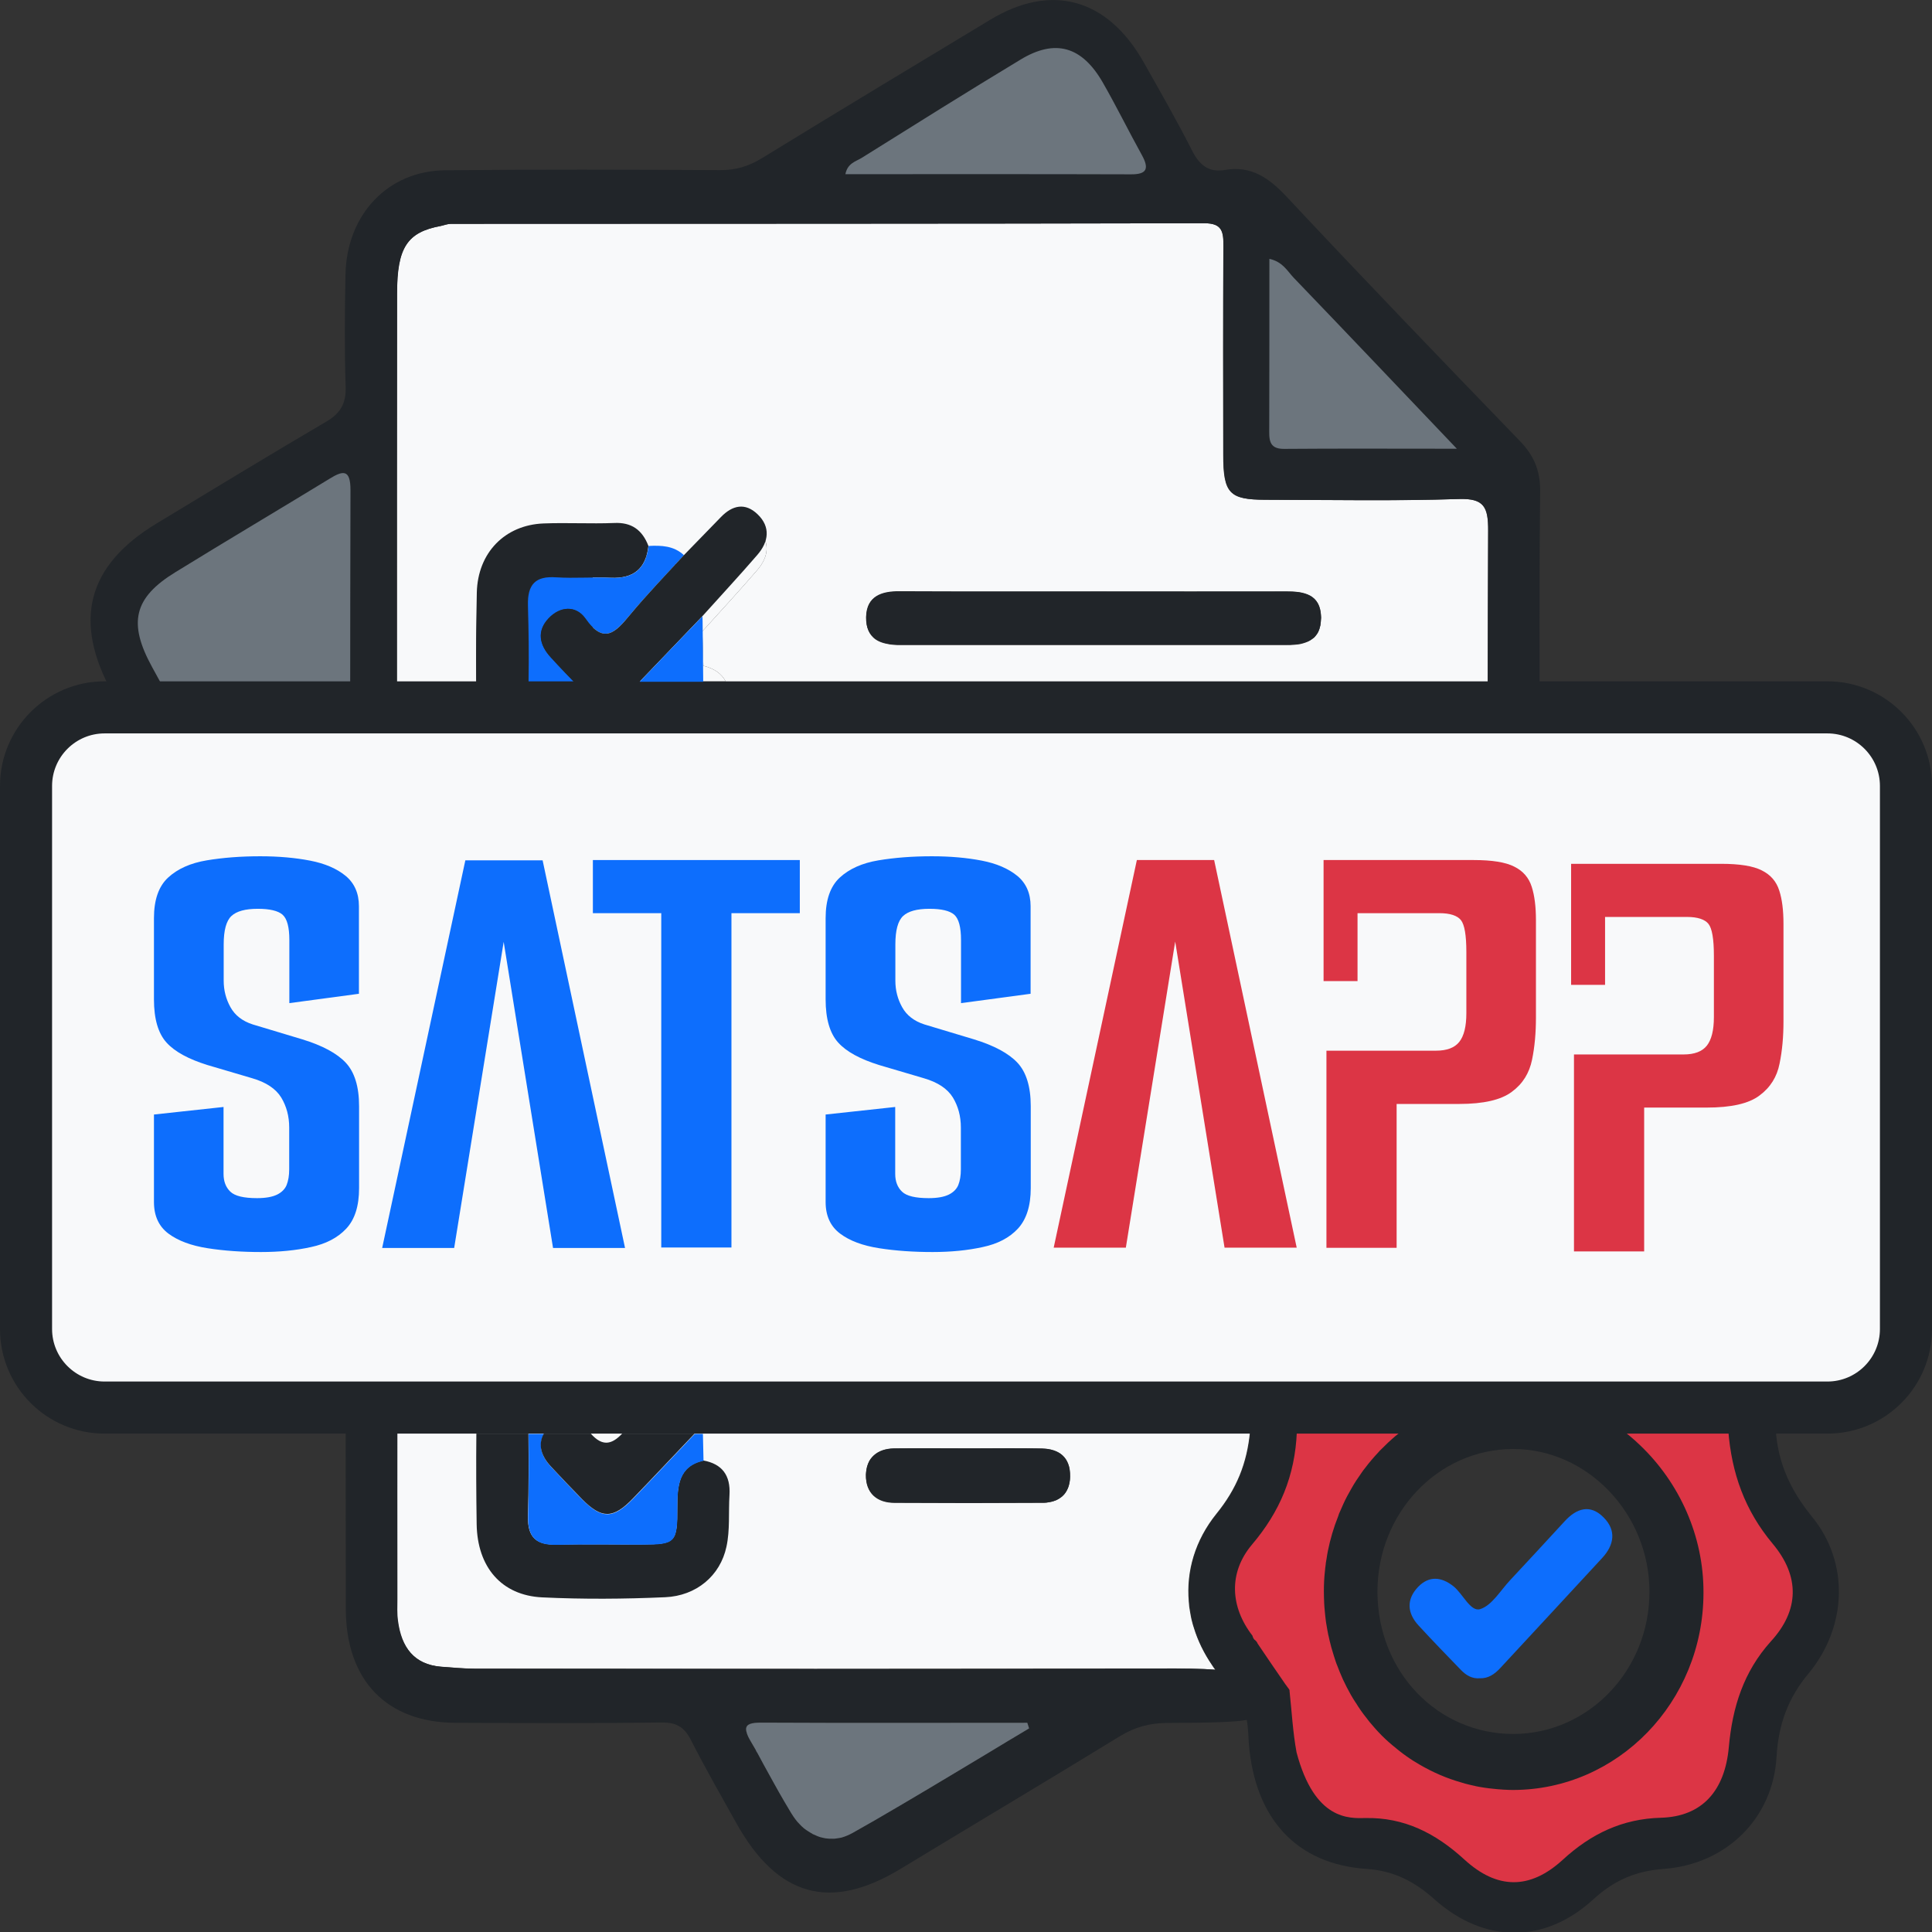
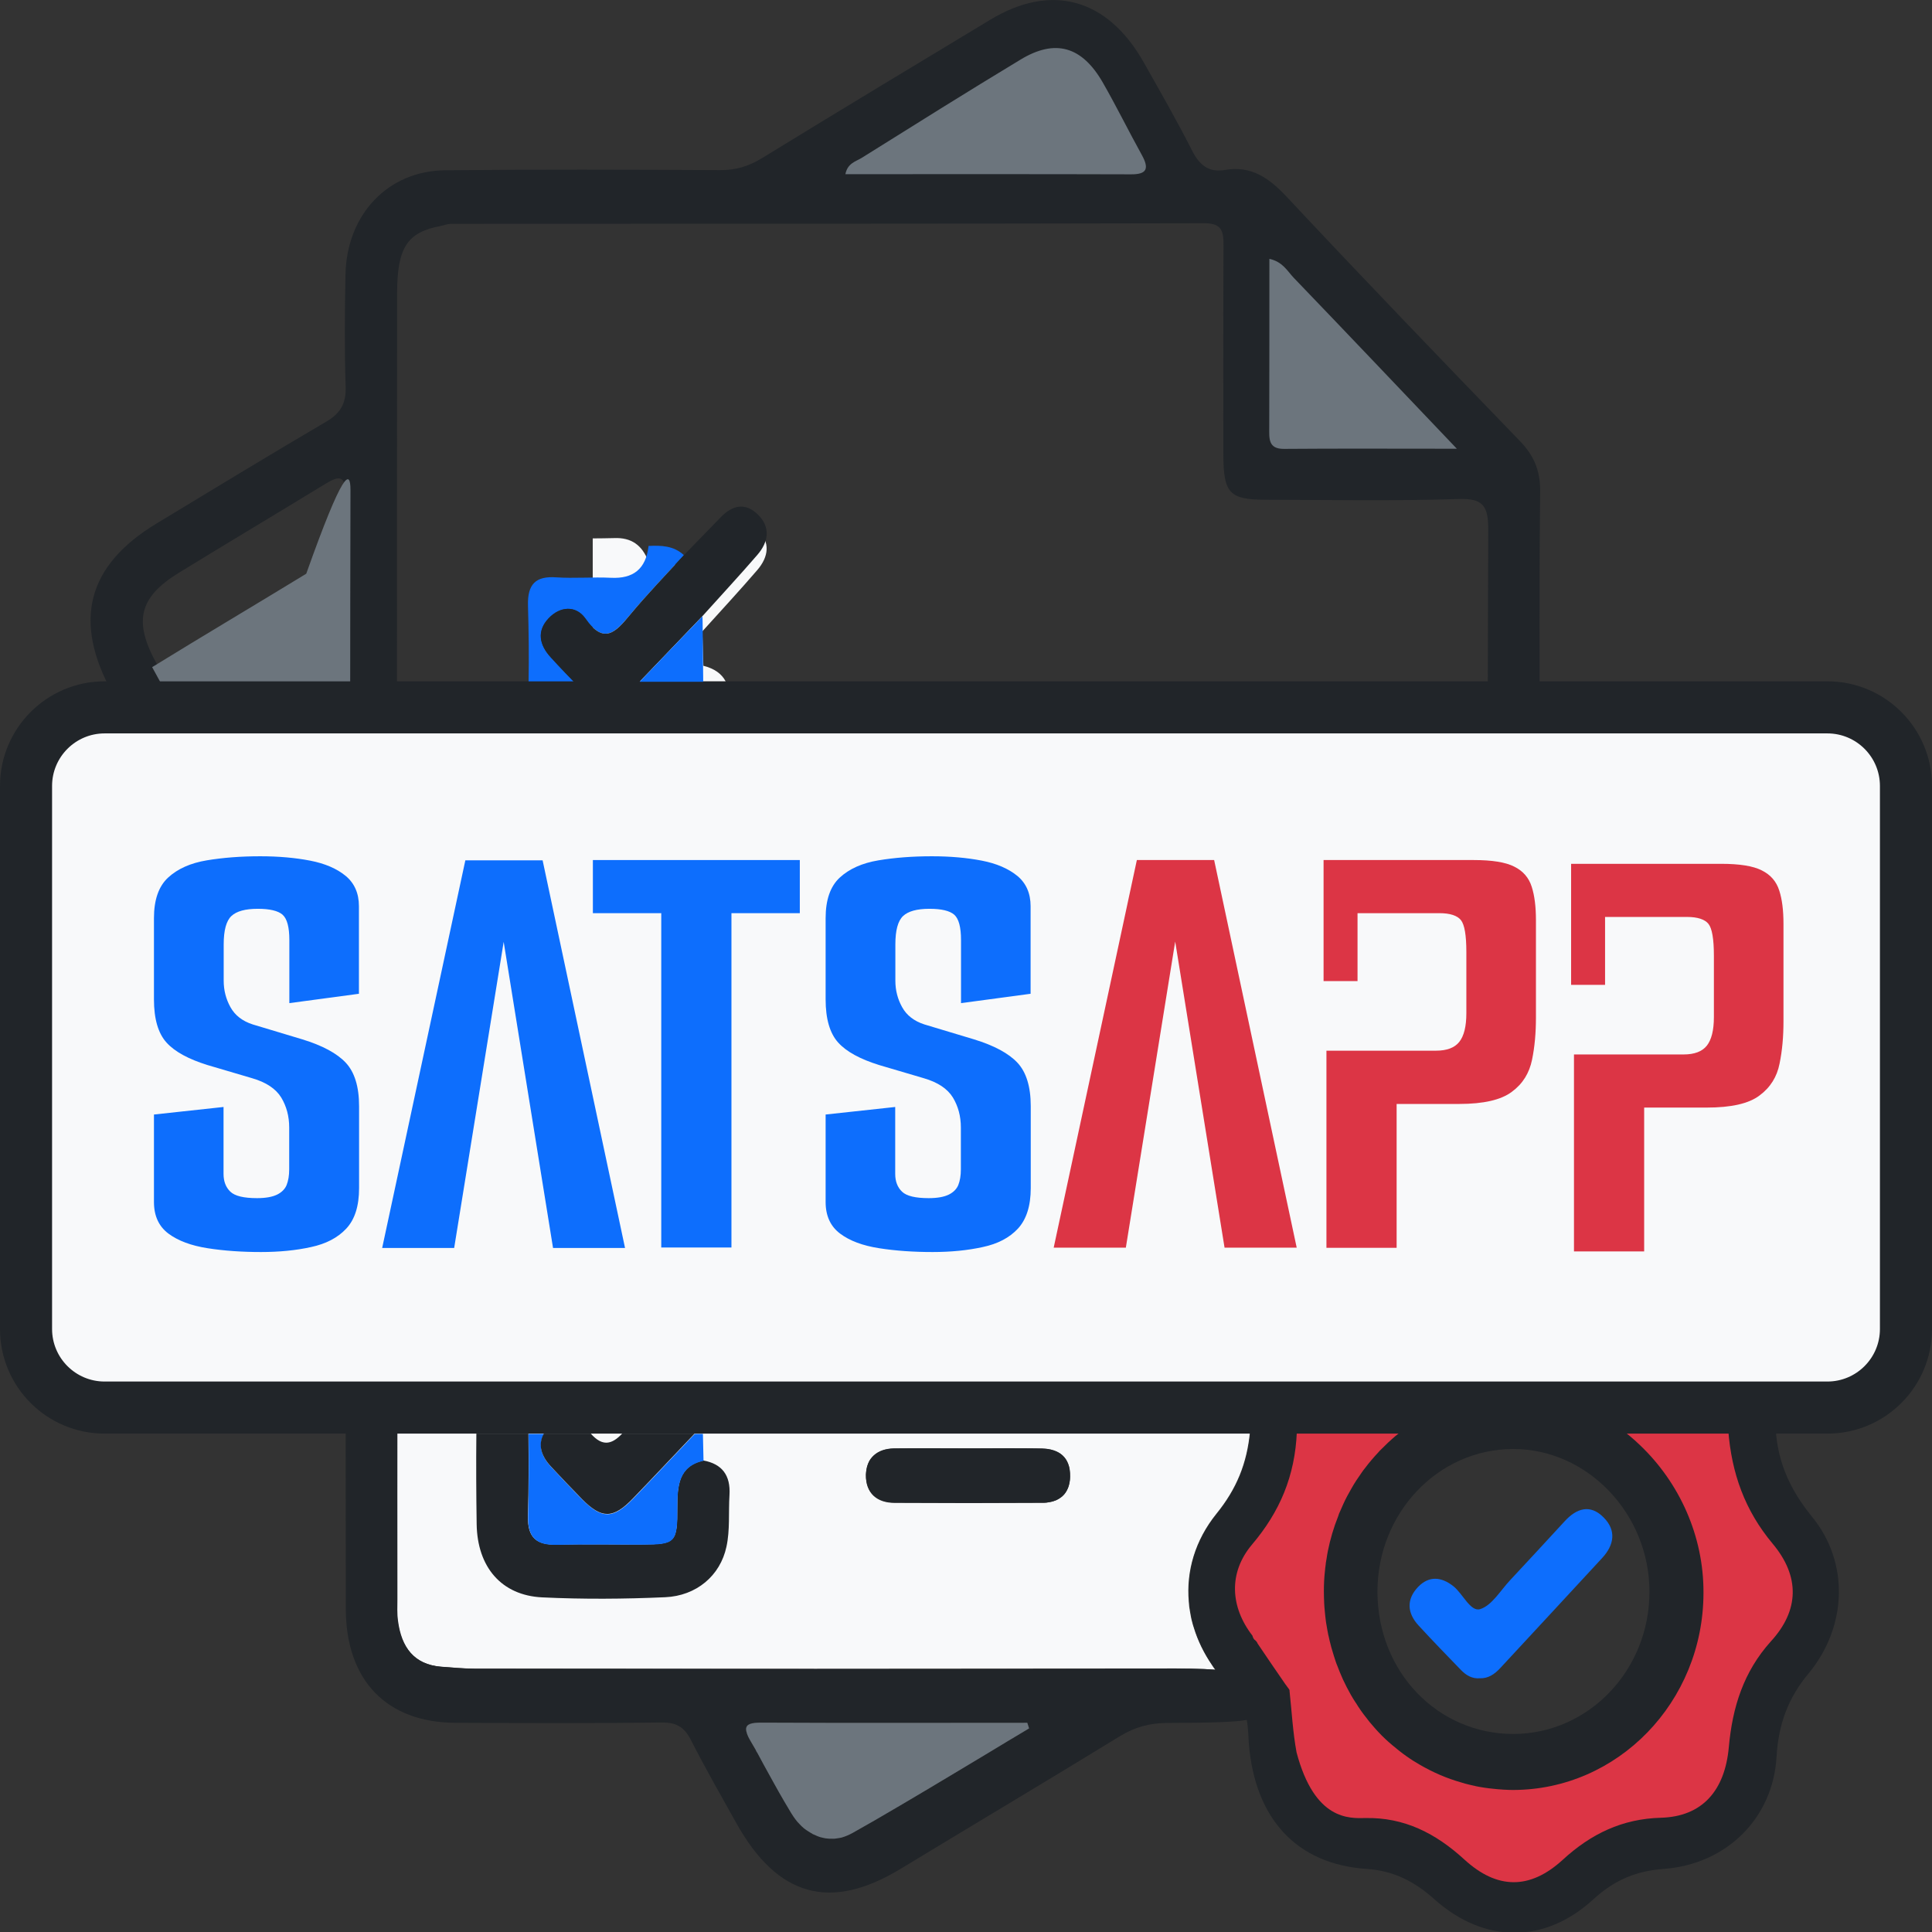
<svg xmlns="http://www.w3.org/2000/svg" version="1.1" id="Layer_1" x="0px" y="0px" viewBox="0 0 128 128" style="enable-background:new 0 0 128 128;" xml:space="preserve">
  <rect x="0" y="0" width="128" height="128" fill="#333333" stroke="none" />
  <style type="text/css">
	.st0{fill:#F8F9FA;}
	.st1{fill:#212529;}
	.st2{fill:#0D6EFD;}
	.st3{fill:#6C757D;}
	.st4{fill:#DC3545;}
</style>
  <path class="st0" d="M81.55,92.16c-0.4,0.27-0.95,0.38-1.55,0.38c-6.81-0.01-13.61-0.01-20.42,0c-0.61,0-1.15-0.11-1.55-0.38H46.56  c0.01,0.6,0.03,1.19,0.05,1.79c0.74,0.13,1.24,0.45,1.5,0.97H31.55c0-0.92,0-1.84,0.01-2.76H26.3c-0.01,4.59,0,9.18,0,13.77  c0,0.48-0.02,0.97,0.04,1.45c0.23,1.75,1.07,2.89,2.86,3.04c0.74,0.05,1.49,0.13,2.24,0.13c15.1,0.01,30.19,0.01,45.27-0.01h0.05  c1.58-0.01,2.8,0.01,3.75,0.08c-0.08-0.1-0.15-0.2-0.21-0.3c-0.54-0.79-0.95-1.63-1.21-2.49c-0.04-0.11-0.07-0.23-0.1-0.34  c-0.07-0.24-0.11-0.48-0.15-0.72c-0.04-0.21-0.07-0.43-0.08-0.65c-0.18-2.03,0.42-4.08,1.83-5.83c1.33-1.64,2.03-3.33,2.23-5.49  c0.1-0.97,0.29-1.85,0.58-2.64H81.55z M70.87,98.14c-0.01,0.1-0.04,0.19-0.06,0.28c-0.01,0.06-0.04,0.12-0.06,0.17  c-0.08,0.19-0.18,0.36-0.32,0.49c-0.03,0.03-0.07,0.07-0.1,0.09c-0.01,0.01-0.02,0.02-0.04,0.03c-0.03,0.02-0.07,0.04-0.1,0.07  c-0.03,0.02-0.05,0.04-0.08,0.05c-0.04,0.03-0.1,0.05-0.15,0.08c-0.07,0.02-0.13,0.05-0.2,0.07c-0.07,0.02-0.14,0.04-0.21,0.05  c-0.07,0.01-0.14,0.02-0.21,0.04h-0.01c-0.08,0.01-0.16,0.01-0.24,0.01c-3.27,0.02-6.55,0.02-9.83,0c-1.15,0-1.91-0.63-1.89-1.85  c0-0.08,0.01-0.15,0.02-0.21c0.01-0.04,0.01-0.09,0.02-0.13c0.01-0.04,0.01-0.07,0.02-0.1c0-0.03,0.01-0.07,0.02-0.1  c0.04-0.14,0.08-0.26,0.14-0.37c0.05-0.1,0.11-0.18,0.19-0.26c0.11-0.12,0.24-0.23,0.38-0.31c0.2-0.12,0.42-0.19,0.66-0.23  c0.12-0.02,0.25-0.04,0.38-0.04c0.37-0.01,0.74-0.01,1.11-0.01c0.83-0.01,1.65-0.01,2.48,0c0.53,0,1.06,0,1.59,0  c1.27,0,2.54-0.01,3.8,0c0.29,0,0.57,0,0.86,0.01c0.13,0.01,0.26,0.02,0.38,0.03c0.04,0.01,0.08,0.02,0.12,0.03  c0.04,0,0.09,0.01,0.13,0.03c0.16,0.04,0.31,0.1,0.44,0.17c0.1,0.05,0.18,0.11,0.27,0.19c0.08,0.08,0.15,0.15,0.22,0.25  c0.05,0.08,0.1,0.17,0.14,0.27c0.05,0.11,0.1,0.25,0.11,0.39c0.03,0.15,0.04,0.33,0.04,0.51C70.89,97.94,70.89,98.04,70.87,98.14z" />
-   <path class="st0" d="M96.66,33.06c-4.27,0.14-8.55,0.05-12.83,0.05c-2.39,0-2.79-0.42-2.79-2.99c-0.01-4.6-0.02-9.19,0.01-13.79  c0.01-0.97-0.07-1.54-1.26-1.54c-16.64,0.04-33.27,0.03-49.92,0.04c-0.23,0-0.45,0.09-0.67,0.14c-2.23,0.41-2.9,1.43-2.9,4.47  c-0.01,8.91-0.01,17.82-0.01,26.73h5.27c-0.02-1.97-0.01-3.94,0.04-5.92c0.06-2.64,1.86-4.48,4.42-4.58  c1.08-0.04,2.17-0.01,3.26-0.01c0.47,0,0.94-0.01,1.41-0.02c1.14-0.05,1.86,0.46,2.27,1.53c0.85-0.04,1.67-0.02,2.35,0.61  c0.82-0.83,1.64-1.67,2.45-2.52c0.76-0.79,1.61-0.99,2.43-0.2c0.88,0.85,0.73,1.84-0.02,2.71c-1.19,1.38-2.42,2.71-3.64,4.06  c0.02,0.76,0.05,1.52,0.07,2.28c0.72,0.18,1.21,0.52,1.48,1.04c0.15,0.29,0.24,0.62,0.25,1.02h50.23c0.01-3.67,0.01-7.33,0.03-11  C98.6,33.59,98.32,33.01,96.66,33.06z M87.5,41.22c-0.01,0.08-0.02,0.14-0.02,0.21c-0.01,0.01-0.01,0.02-0.01,0.03  c-0.04,0.17-0.08,0.31-0.15,0.44c-0.01,0.03-0.04,0.07-0.06,0.1c-0.04,0.06-0.08,0.11-0.12,0.16c-0.02,0.02-0.03,0.04-0.05,0.05  c0,0.01,0,0.01,0,0.01c-0.03,0.03-0.05,0.05-0.08,0.06c-0.02,0.02-0.05,0.04-0.08,0.06c-0.03,0.02-0.06,0.04-0.1,0.07  c-0.02,0.01-0.03,0.02-0.05,0.03c-0.02,0.01-0.04,0.02-0.05,0.03c-0.07,0.03-0.14,0.07-0.21,0.09c-0.01,0.01-0.02,0.01-0.04,0.01  c-0.04,0.02-0.07,0.03-0.11,0.04c-0.01,0.01-0.01,0.01-0.02,0.01c-0.05,0.01-0.1,0.02-0.15,0.04c-0.08,0.02-0.15,0.03-0.24,0.04  c-0.08,0.01-0.15,0.01-0.22,0.02c-0.16,0.02-0.33,0.02-0.49,0.02c-5.69,0-11.39,0-17.08,0h-8.54c-0.11,0-0.23,0-0.33-0.01  c-0.11-0.01-0.21-0.02-0.32-0.03c-0.11-0.02-0.2-0.04-0.3-0.06c-0.1-0.02-0.19-0.05-0.28-0.08c-0.17-0.06-0.32-0.14-0.45-0.24  c-0.03-0.02-0.05-0.05-0.08-0.07c-0.04-0.04-0.07-0.07-0.1-0.11c-0.04-0.04-0.07-0.08-0.1-0.13c-0.04-0.05-0.07-0.11-0.1-0.17  c-0.08-0.17-0.14-0.36-0.16-0.59c-0.01-0.04-0.01-0.08-0.01-0.13c-0.01-0.08-0.01-0.16-0.01-0.24c0.01-0.15,0.02-0.29,0.05-0.42  c0.01-0.04,0.02-0.08,0.03-0.11c0.01-0.05,0.03-0.11,0.05-0.16c0.01-0.04,0.02-0.07,0.04-0.1c0.01-0.03,0.03-0.06,0.04-0.08  c0.02-0.04,0.05-0.08,0.07-0.12c0.03-0.04,0.07-0.08,0.11-0.12c0.04-0.05,0.08-0.1,0.13-0.13c0.09-0.08,0.19-0.14,0.3-0.19  c0.09-0.05,0.19-0.09,0.3-0.12c0.04-0.01,0.08-0.02,0.11-0.03c0.04-0.01,0.08-0.02,0.12-0.03c0.26-0.05,0.55-0.07,0.85-0.07  c1.73,0.01,3.46,0.01,5.19,0.01c2.6,0,5.19-0.01,7.79-0.01c4.21,0,8.42,0.01,12.64,0c0.22,0,0.44,0,0.65,0.02  c0.06,0.01,0.11,0.01,0.17,0.02c0.08,0.01,0.16,0.02,0.24,0.05c0.06,0.01,0.13,0.03,0.19,0.05c0.12,0.04,0.24,0.08,0.35,0.14  c0.06,0.03,0.11,0.06,0.15,0.1c0.11,0.08,0.21,0.18,0.29,0.3c0.03,0.04,0.05,0.07,0.07,0.11c0.01,0.01,0.02,0.02,0.02,0.04  c0.02,0.04,0.04,0.08,0.06,0.13c0.01,0.02,0.01,0.04,0.02,0.07c0.02,0.05,0.04,0.12,0.05,0.18c0.02,0.07,0.03,0.16,0.04,0.25  c0.01,0.08,0.02,0.18,0.02,0.27C87.52,41.02,87.51,41.12,87.5,41.22z" />
  <path class="st1" d="M100.68,29.2c-5.18-5.36-10.35-10.73-15.45-16.18c-1.17-1.25-2.36-2.06-4.07-1.76c-1.06,0.18-1.69-0.3-2.19-1.3  c-1-1.97-2.1-3.89-3.19-5.82c-2.4-4.25-6.11-5.28-10.16-2.84c-5.05,3.05-10.11,6.09-15.14,9.18c-0.88,0.54-1.75,0.8-2.78,0.79  c-6.07-0.03-12.14-0.05-18.21,0.01c-3.8,0.04-6.52,2.94-6.6,6.9c-0.05,2.48-0.07,4.97,0.01,7.44c0.04,1.11-0.35,1.76-1.26,2.3  c-3.78,2.22-7.53,4.5-11.28,6.77c-4.6,2.79-5.55,6.46-2.9,11.25c0.04,0.08,0.09,0.15,0.13,0.24h3.99c-0.4-0.74-0.81-1.48-1.21-2.22  c-1.54-2.8-1.16-4.38,1.46-6c3.24-1.99,6.5-3.93,9.74-5.91c0.86-0.52,1.33-0.61,1.33,0.71c-0.01,4.47-0.02,8.94-0.02,13.41h3.42  c0-8.91,0-17.82,0.01-26.73c0-3.04,0.67-4.06,2.9-4.47c0.23-0.05,0.45-0.14,0.67-0.14c16.64-0.01,33.28,0,49.92-0.04  c1.19,0,1.27,0.57,1.26,1.54c-0.02,4.6-0.01,9.19-0.01,13.79c0.01,2.56,0.4,2.98,2.79,2.99c4.27,0.01,8.56,0.09,12.83-0.05  c1.65-0.05,1.94,0.52,1.93,2.11c-0.02,3.67-0.02,7.34-0.03,11H102c0.01-4.55-0.02-9.08,0.04-13.62  C102.05,31.16,101.62,30.17,100.68,29.2z M75.35,10.92c-0.01,0.03-0.02,0.05-0.04,0.08c0,0.01,0,0.01,0,0.01  c-0.01,0.03-0.04,0.05-0.07,0.08c-0.02,0.02-0.05,0.05-0.1,0.07c-0.04,0.02-0.07,0.04-0.12,0.05c-0.05,0.01-0.1,0.02-0.16,0.03  c-0.11,0.02-0.26,0.03-0.41,0.03c-1.48-0.01-2.96-0.01-4.44-0.01c-4.44-0.01-8.89-0.01-13.36-0.01c0.02-0.08,0.04-0.16,0.08-0.23  c0.01-0.03,0.02-0.05,0.04-0.08c0.03-0.07,0.07-0.12,0.11-0.17c0.02-0.02,0.05-0.05,0.07-0.07c0.08-0.09,0.18-0.15,0.28-0.2  c0.08-0.05,0.15-0.08,0.23-0.12c0.07-0.04,0.15-0.08,0.22-0.12c3.29-2,6.57-4.01,9.88-5.96c2.18-1.28,3.84-0.81,5.13,1.4  C73.1,6.43,73.5,7.16,73.9,7.9c0.4,0.74,0.79,1.47,1.21,2.19c0,0,0,0.01,0,0.01c0.09,0.15,0.15,0.28,0.19,0.39  c0.04,0.12,0.07,0.22,0.07,0.31C75.36,10.85,75.36,10.89,75.35,10.92z M96.09,29.5c-3.89,0-7.32-0.02-10.74,0.01  c-0.23,0-0.4-0.03-0.53-0.09c-0.04-0.02-0.07-0.04-0.1-0.07c-0.03-0.02-0.06-0.05-0.08-0.08c-0.03-0.02-0.05-0.05-0.07-0.09  c-0.02-0.02-0.04-0.04-0.04-0.08c-0.01-0.02-0.02-0.05-0.04-0.08s-0.02-0.05-0.02-0.08c-0.02-0.09-0.04-0.18-0.04-0.29  c-0.02-0.15-0.01-0.31-0.01-0.48c0.01-3.43,0.01-6.86,0.01-10.44c0.05,0.01,0.1,0.03,0.14,0.04c0.19,0.06,0.35,0.14,0.49,0.23  c0.07,0.05,0.13,0.1,0.19,0.15c0.03,0.02,0.05,0.05,0.08,0.08l0.11,0.11c0.01,0,0.01,0.01,0.01,0.02c0.04,0.04,0.08,0.08,0.11,0.13  c0.07,0.07,0.12,0.14,0.18,0.21c0.06,0.07,0.12,0.14,0.18,0.2c1.24,1.28,2.46,2.57,3.71,3.87c0.83,0.87,1.67,1.75,2.52,2.64  c0.32,0.33,0.64,0.67,0.96,1.01c0.33,0.34,0.65,0.68,0.98,1.02c0.33,0.35,0.66,0.69,0.99,1.04c0.17,0.17,0.33,0.35,0.5,0.52  C95.76,29.14,95.93,29.32,96.09,29.5L96.09,29.5z" />
  <path class="st1" d="M120.06,100.5c-1.55-1.9-2.42-3.89-2.43-6.38c-0.01-0.69-0.18-1.35-0.45-1.97h-4.03  c0.62,0.69,0.98,1.64,1.08,2.85c0.21,2.82,1.08,5.22,2.88,7.38c1.79,2.14,1.72,4.34-0.11,6.35c-1.78,1.97-2.51,4.26-2.74,6.86  c-0.26,2.86-1.74,4.52-4.4,4.6c-2.52,0.07-4.55,1.04-6.4,2.75c-2.11,1.94-4.24,1.93-6.37-0.02c-1.86-1.7-3.9-2.75-6.42-2.7  c-1.06,0.02-2.04-0.36-2.84-1.14c-0.09-0.04-0.17-0.09-0.23-0.15c-0.03-0.04-0.06-0.07-0.08-0.11l-1.34-2.86  c-0.24-1.33-0.32-2.69-0.46-4.04h0.01c-0.04-0.07-0.08-0.12-0.13-0.18c-0.01-0.02-0.02-0.02-0.02-0.04  c-0.04-0.05-0.08-0.1-0.11-0.15c-0.6-0.89-1.21-1.77-1.81-2.66c-0.07-0.08-0.14-0.17-0.21-0.26c-0.07-0.07-0.11-0.15-0.12-0.24  c-1.45-1.88-1.57-4.1-0.02-5.92c1.8-2.13,2.79-4.45,2.91-7.34c0.04-1.25,0.46-2.25,1.16-2.96h-3.95c-0.29,0.79-0.49,1.67-0.58,2.64  c-0.2,2.16-0.9,3.85-2.23,5.49c-1.42,1.75-2.01,3.8-1.83,5.83c0.02,0.22,0.04,0.44,0.08,0.65c0.04,0.24,0.09,0.48,0.15,0.72  c0.02,0.11,0.06,0.23,0.1,0.34c0.26,0.86,0.67,1.7,1.21,2.49c0.07,0.1,0.14,0.2,0.21,0.3h0c-0.95-0.08-2.17-0.09-3.75-0.08h-0.05  c-15.08,0.1-30.18,0.01-45.27,0.01c-0.75,0-1.49-0.08-2.24-0.13c-1.79-0.15-2.63-1.29-2.86-3.04c-0.07-0.48-0.04-0.97-0.04-1.45  c0-4.6-0.01-9.19,0-13.77h-3.43c0,4.81,0.01,9.62,0.01,14.42c0.01,4.74,2.7,7.52,7.24,7.55c4.57,0.02,9.14,0.04,13.7-0.02  c0.94-0.01,1.48,0.29,1.92,1.15c0.95,1.87,1.99,3.68,3.01,5.51c2.73,4.89,6.23,5.86,10.88,3.04c4.85-2.94,9.72-5.84,14.55-8.8  c0.99-0.6,1.95-0.86,3.1-0.87c3.01-0.01,4.52-0.06,5.29-0.2c0.1,0.51,0.1,1.04,0.14,1.57c0.4,4.96,3.15,7.99,7.8,8.3  c1.8,0.12,3.17,0.83,4.49,2.01c3.31,2.95,7.31,2.97,10.55-0.01c1.38-1.26,2.82-1.87,4.66-2c4.18-0.32,7.22-3.38,7.46-7.41  c0.12-2.15,0.76-3.92,2.14-5.56C122.39,107.75,122.52,103.51,120.06,100.5z M68.18,114.51c-0.98,0.58-1.95,1.16-2.91,1.74  c-2.43,1.46-4.86,2.92-7.31,4.34c-0.49,0.29-0.98,0.57-1.48,0.85c-0.22,0.13-0.45,0.22-0.68,0.28c-0.06,0.02-0.12,0.03-0.18,0.04  c-0.11,0.02-0.23,0.04-0.33,0.05c-0.06,0-0.12,0-0.18,0c-0.09,0-0.18,0-0.27-0.01c-0.1-0.01-0.2-0.02-0.31-0.05  c-0.12-0.02-0.25-0.06-0.37-0.11c-0.09-0.04-0.18-0.08-0.27-0.12c-0.03-0.01-0.06-0.02-0.09-0.05c-0.08-0.04-0.17-0.1-0.25-0.15  c-0.09-0.05-0.18-0.12-0.26-0.18c-0.02-0.01-0.03-0.02-0.05-0.04c-0.09-0.08-0.18-0.16-0.26-0.25c-0.05-0.05-0.1-0.1-0.15-0.16  c-0.1-0.12-0.19-0.24-0.27-0.36c-0.04-0.07-0.09-0.13-0.13-0.2c-0.16-0.26-0.32-0.53-0.47-0.79c-0.47-0.8-0.91-1.62-1.36-2.43  c-0.14-0.26-0.28-0.52-0.42-0.78c-0.05-0.07-0.09-0.14-0.12-0.22c-0.12-0.2-0.24-0.4-0.35-0.6c-0.1-0.17-0.17-0.31-0.21-0.43  c-0.01-0.01-0.01-0.03-0.01-0.04c-0.04-0.11-0.06-0.2-0.06-0.28c0-0.36,0.38-0.44,1.01-0.44c5.88,0.03,11.75,0.01,17.62,0.01  C68.1,114.25,68.14,114.38,68.18,114.51L68.18,114.51z" />
  <path class="st0" d="M50.17,37.77c-1.19,1.38-2.42,2.71-3.64,4.06c0.02,0.76,0.05,1.52,0.07,2.28c0.72,0.18,1.21,0.52,1.48,1.04  h-8.81v-9.48c0.47,0,0.94-0.01,1.41-0.02c1.14-0.05,1.86,0.46,2.27,1.53c0.85-0.04,1.67-0.02,2.35,0.61  c0.82-0.83,1.64-1.67,2.45-2.52c0.76-0.79,1.61-0.99,2.43-0.2C51.07,35.92,50.92,36.9,50.17,37.77z" />
-   <path class="st1" d="M42.96,36.17c-0.17,1.54-1.02,2.17-2.49,2.11c-1.21-0.06-2.43,0.05-3.64-0.03c-1.33-0.09-1.91,0.43-1.86,1.87  c0.05,1.68,0.06,3.37,0.04,5.05h-3.46c-0.02-1.97,0-3.94,0.04-5.91c0.06-2.64,1.86-4.48,4.42-4.58c1.55-0.06,3.12,0.03,4.67-0.03  C41.83,34.59,42.55,35.1,42.96,36.17z" />
-   <path class="st1" d="M72.56,39.18c4.21,0,8.42,0.01,12.64,0c1.19,0,2.3,0.17,2.32,1.74c0.01,1.56-1.08,1.79-2.28,1.79  c-8.54,0-17.08,0-25.62,0c-1.23,0-2.28-0.35-2.24-1.85c0.04-1.38,1.04-1.7,2.21-1.69C63.91,39.19,68.24,39.18,72.56,39.18z" />
  <path class="st0" d="M81.55,92.16c-0.4,0.27-0.95,0.37-1.56,0.37c-6.81,0-13.61,0-20.42,0c-0.6,0-1.15-0.1-1.54-0.37H81.55z" />
  <path class="st2" d="M45.31,36.78c-1.19,1.31-2.43,2.58-3.56,3.94c-0.96,1.15-1.73,2.03-2.97,0.25c-0.62-0.87-1.67-0.82-2.44,0  c-0.79,0.85-0.59,1.76,0.13,2.56c0.32,0.35,0.65,0.71,0.98,1.05c0.19,0.2,0.38,0.4,0.57,0.59h-3c0.03-1.69,0.01-3.37-0.04-5.05  c-0.04-1.44,0.53-1.96,1.86-1.87c1.21,0.08,2.43-0.03,3.64,0.03c1.46,0.07,2.31-0.56,2.49-2.11C43.81,36.13,44.63,36.15,45.31,36.78  z" />
  <path class="st2" d="M41.22,92.16c-0.68,0.72-1.29,0.88-2.08,0H41.22z" />
  <path class="st1" d="M50.17,36.77c-1.19,1.38-2.43,2.71-3.64,4.06c-1.39,1.44-2.77,2.9-4.16,4.34h-4.35  c-0.19-0.19-0.38-0.39-0.57-0.59c-0.33-0.34-0.66-0.7-0.98-1.05c-0.73-0.8-0.93-1.71-0.13-2.56c0.77-0.82,1.82-0.87,2.44,0  c1.24,1.78,2.02,0.9,2.97-0.25c1.13-1.36,2.36-2.63,3.56-3.94c0.82-0.84,1.64-1.68,2.45-2.52c0.76-0.79,1.61-0.98,2.43-0.19  C51.07,34.91,50.93,35.9,50.17,36.77z" />
  <path class="st1" d="M48.33,99.05c-0.07,1.14,0.04,2.32-0.2,3.42c-0.41,1.93-2,3.26-4.06,3.35c-2.71,0.12-5.43,0.14-8.15,0.01  c-2.69-0.13-4.3-2-4.34-4.86c-0.03-2-0.04-3.99-0.02-5.99h3.45c0.02,1.82,0.02,3.65-0.03,5.47c-0.04,1.45,0.6,1.91,1.88,1.88  c1.9-0.04,3.8,0,5.7-0.01c2.19-0.01,2.32-0.12,2.31-2.49c0-1.4,0.09-2.7,1.73-3.07C47.84,96.99,48.41,97.74,48.33,99.05z" />
  <path class="st2" d="M46.61,96.78c-1.64,0.37-1.73,1.66-1.73,3.07c0.01,2.37-0.12,2.48-2.31,2.49c-1.9,0-3.8-0.03-5.7,0.01  c-1.28,0.03-1.92-0.44-1.88-1.88c0.05-1.83,0.05-3.65,0.03-5.47h1.02c-0.42,0.75-0.16,1.5,0.47,2.18c0.68,0.73,1.36,1.46,2.07,2.17  c1.29,1.31,2.05,1.3,3.36-0.05c1.37-1.42,2.73-2.87,4.09-4.3h0.54C46.58,95.58,46.6,96.18,46.61,96.78z" />
  <path class="st1" d="M46.02,94.98c-1.36,1.43-2.72,2.88-4.09,4.3c-1.3,1.35-2.07,1.36-3.36,0.05c-0.7-0.71-1.39-1.44-2.07-2.17  c-0.63-0.68-0.89-1.43-0.47-2.18h3.11c0.78,0.88,1.4,0.72,2.08,0H46.02z" />
  <path class="st1" d="M64.38,95.96c1.55,0,3.11-0.03,4.66,0.01c1.13,0.02,1.89,0.58,1.86,1.86c-0.03,1.18-0.75,1.72-1.81,1.72  c-3.28,0.02-6.56,0.02-9.83,0c-1.15-0.01-1.91-0.64-1.89-1.86c0.03-1.12,0.77-1.71,1.84-1.73C60.93,95.94,62.65,95.96,64.38,95.96z" />
-   <path class="st3" d="M23.22,32.46c-0.01,4.69-0.02,9.37-0.02,14.06H11.35c-0.42-0.77-0.85-1.55-1.27-2.32  c-1.61-2.93-1.22-4.6,1.54-6.29c3.39-2.09,6.82-4.12,10.21-6.19C22.72,31.17,23.22,31.07,23.22,32.46z" />
+   <path class="st3" d="M23.22,32.46c-0.01,4.69-0.02,9.37-0.02,14.06H11.35c-0.42-0.77-0.85-1.55-1.27-2.32  c3.39-2.09,6.82-4.12,10.21-6.19C22.72,31.17,23.22,31.07,23.22,32.46z" />
  <path class="st3" d="M56.01,11.54c0.14-0.73,0.69-0.84,1.08-1.08c3.5-2.19,6.99-4.38,10.52-6.51c2.31-1.4,4.08-0.88,5.46,1.53  c0.9,1.57,1.7,3.2,2.58,4.79c0.52,0.94,0.29,1.28-0.7,1.28C68.65,11.53,62.35,11.54,56.01,11.54z" />
  <path class="st3" d="M68.18,114.51c-0.98,0.58-1.95,1.17-2.91,1.75c-2.43,1.46-4.86,2.92-7.31,4.34c-0.49,0.28-0.98,0.56-1.48,0.84  c-0.22,0.12-0.45,0.22-0.68,0.29c-0.06,0.02-0.12,0.03-0.18,0.04c-0.11,0.02-0.23,0.04-0.33,0.05c-0.06,0-0.12,0-0.18,0  c-0.09,0-0.18,0-0.27-0.01c-0.1-0.01-0.2-0.02-0.31-0.05c-0.12-0.02-0.25-0.06-0.37-0.11c-0.09-0.04-0.18-0.08-0.27-0.12  c-0.03-0.01-0.06-0.02-0.09-0.05c-0.08-0.04-0.17-0.1-0.25-0.15c-0.09-0.05-0.18-0.12-0.26-0.18c-0.02-0.01-0.03-0.02-0.05-0.04  c-0.09-0.08-0.18-0.16-0.26-0.25c-0.05-0.05-0.1-0.1-0.15-0.16c-0.1-0.12-0.19-0.24-0.27-0.36c-0.04-0.07-0.09-0.13-0.13-0.2  c-0.16-0.26-0.32-0.53-0.47-0.79c-0.47-0.8-0.91-1.62-1.36-2.43c-0.14-0.26-0.28-0.52-0.42-0.78c-0.05-0.07-0.09-0.14-0.12-0.22  c-0.12-0.2-0.23-0.4-0.35-0.6c-0.1-0.17-0.17-0.31-0.21-0.43c-0.01-0.01-0.01-0.03-0.01-0.04c-0.04-0.11-0.06-0.2-0.06-0.28  c0-0.36,0.38-0.44,1.01-0.44c5.88,0.03,11.75,0.01,17.62,0.01C68.1,114.25,68.14,114.38,68.18,114.51z" />
  <path class="st3" d="M84.1,17.15c0.87,0.19,1.18,0.79,1.59,1.23c3.51,3.65,6.99,7.32,10.83,11.35c-4.15,0-7.8-0.02-11.45,0.01  c-1.06,0.01-0.98-0.7-0.98-1.42C84.1,24.65,84.1,20.98,84.1,17.15z" />
  <path class="st4" d="M99.01,92.8c0.09-0.01,0.18-0.02,0.27-0.03c-0.1,0-0.18,0.01-0.28,0.02C99,92.79,99,92.79,99.01,92.8z   M98.58,92.85c0.14-0.02,0.27-0.04,0.4-0.05c0.01-0.01,0.01-0.01,0.01-0.01c-0.16,0.02-0.32,0.04-0.48,0.07  C98.54,92.85,98.56,92.85,98.58,92.85z M96.79,93.27c0.15-0.05,0.3-0.1,0.45-0.14c-0.18,0.05-0.36,0.11-0.54,0.17  C96.73,93.28,96.76,93.27,96.79,93.27z M95.65,93.69c0.06-0.03,0.12-0.06,0.18-0.08c-0.1,0.04-0.18,0.08-0.28,0.12  C95.59,93.72,95.62,93.7,95.65,93.69z M95.16,93.92c0.02-0.02,0.05-0.03,0.08-0.04c-0.1,0.04-0.18,0.08-0.27,0.14  C95.03,93.98,95.1,93.95,95.16,93.92z M92.71,95.53c0.04-0.04,0.08-0.07,0.11-0.09c0.05-0.04,0.1-0.08,0.15-0.13  c-0.17,0.13-0.33,0.27-0.48,0.4C92.56,95.65,92.64,95.59,92.71,95.53z M90.58,97.83c-0.23,0.33-0.45,0.66-0.65,1.01  C90.13,98.49,90.35,98.15,90.58,97.83z M88.27,103.7c0.02-0.13,0.03-0.26,0.05-0.38c-0.01,0.05-0.02,0.1-0.02,0.16  C88.3,103.55,88.28,103.63,88.27,103.7z M88.21,106.67c0.02,0.23,0.05,0.46,0.08,0.69c-0.02-0.13-0.03-0.26-0.04-0.38  C88.24,106.88,88.23,106.77,88.21,106.67z M88.16,105.41c0-0.44,0.02-0.86,0.07-1.29C88.18,104.54,88.16,104.97,88.16,105.41z" />
  <path class="st4" d="M85.9,116.1c1.2,4.52,3.49,4.37,4.57,4.35c2.57-0.05,4.65,1.01,6.55,2.75c2.17,1.99,4.34,2,6.5,0.03  c1.89-1.74,3.96-2.73,6.53-2.8c2.71-0.08,4.23-1.77,4.49-4.69c0.24-2.65,0.98-4.99,2.79-7c1.87-2.04,1.94-4.29,0.11-6.47  c-1.84-2.2-2.72-4.66-2.94-7.53c-0.1-1.23-0.46-2.2-1.1-2.91H87.1c-0.71,0.73-1.14,1.75-1.18,3.02c-0.12,2.94-1.13,5.31-2.97,7.48  c-1.57,1.86-1.45,4.13,0.03,6.04c0.02,0.09,0.06,0.18,0.12,0.25c0.05,0.04,0.09,0.07,0.13,0.12c0.04,0.04,0.07,0.09,0.09,0.15  c0.61,0.91,1.23,1.81,1.85,2.71c0.04,0.05,0.08,0.1,0.11,0.15c0.01,0.01,0.02,0.02,0.03,0.04c0.05,0.06,0.09,0.12,0.13,0.19  c0.01,0,0.01,0.01,0.01,0.01h-0.01v-0.01h-0.01C85.58,113.36,85.65,114.74,85.9,116.1 M100.21,118.3c-0.19,0-0.38-0.01-0.56-0.02  c-0.05,0-0.09,0-0.13-0.01H99.5c-0.06-0.01-0.12-0.01-0.18-0.01c-0.13-0.01-0.25-0.02-0.38-0.04c-0.19-0.02-0.38-0.04-0.57-0.07  c-0.04-0.01-0.08-0.02-0.12-0.02c-0.15-0.03-0.3-0.05-0.44-0.08c-0.06-0.02-0.12-0.03-0.17-0.04c-0.18-0.04-0.36-0.08-0.53-0.13  c-0.2-0.05-0.39-0.11-0.59-0.17c-0.39-0.12-0.76-0.27-1.14-0.43c-0.2-0.09-0.4-0.18-0.6-0.28c-0.13-0.07-0.25-0.14-0.38-0.2  c-0.16-0.09-0.32-0.18-0.47-0.28c-0.04-0.03-0.08-0.05-0.12-0.07c-0.05-0.04-0.1-0.07-0.15-0.1c-0.13-0.08-0.25-0.16-0.37-0.25  c-0.18-0.12-0.35-0.25-0.53-0.39c-0.14-0.11-0.28-0.23-0.42-0.35c-0.3-0.26-0.59-0.54-0.87-0.83c-0.14-0.15-0.28-0.3-0.4-0.45  c-0.13-0.15-0.26-0.31-0.38-0.47c-0.03-0.03-0.05-0.06-0.07-0.09c-0.1-0.13-0.2-0.27-0.3-0.4c-0.09-0.13-0.18-0.27-0.28-0.41  c-0.03-0.04-0.05-0.07-0.06-0.1c-0.01,0-0.01-0.01-0.01-0.01c-0.02-0.04-0.05-0.07-0.07-0.11c-0.08-0.13-0.16-0.26-0.24-0.4  c-0.1-0.18-0.2-0.36-0.3-0.54c-0.07-0.16-0.15-0.32-0.22-0.48c-0.07-0.16-0.14-0.32-0.21-0.48c-0.07-0.15-0.12-0.3-0.18-0.45  c-0.01-0.02-0.02-0.04-0.03-0.07c-0.01-0.01-0.01-0.01-0.01-0.01c-0.01-0.04-0.03-0.07-0.04-0.1c-0.1-0.27-0.18-0.54-0.26-0.82  c-0.04-0.12-0.07-0.24-0.1-0.37c-0.04-0.15-0.08-0.3-0.11-0.45c-0.02-0.07-0.03-0.13-0.05-0.2c-0.01-0.02-0.01-0.04-0.01-0.06  c-0.02-0.07-0.03-0.14-0.04-0.21c-0.03-0.17-0.06-0.35-0.09-0.52c-0.03-0.23-0.06-0.47-0.08-0.71c0-0.01,0-0.01,0-0.01  c-0.02-0.17-0.03-0.35-0.04-0.52c-0.02-0.25-0.02-0.51-0.02-0.76c0-0.44,0.02-0.88,0.07-1.32c0.01-0.14,0.03-0.29,0.05-0.42  c0.02-0.13,0.03-0.26,0.06-0.39c0.02-0.16,0.05-0.32,0.08-0.47c0.16-0.79,0.38-1.56,0.68-2.29c0.04-0.1,0.08-0.2,0.12-0.3  c0.07-0.17,0.14-0.33,0.21-0.49c0.16-0.35,0.34-0.68,0.54-1.01c0.2-0.35,0.42-0.69,0.66-1.03c0.07-0.1,0.14-0.2,0.22-0.3  c0.27-0.36,0.56-0.7,0.86-1.03c0.06-0.07,0.12-0.13,0.19-0.19c0.15-0.16,0.3-0.31,0.45-0.44c0.07-0.07,0.15-0.14,0.22-0.2  c0.16-0.14,0.32-0.28,0.49-0.41c0.48-0.38,0.98-0.72,1.51-1.03c0.11-0.07,0.21-0.13,0.32-0.18c0.07-0.04,0.13-0.08,0.2-0.11  c0.09-0.05,0.18-0.1,0.28-0.14c0.11-0.06,0.21-0.11,0.32-0.15c0.1-0.05,0.19-0.09,0.29-0.12c0.29-0.12,0.59-0.23,0.88-0.33  c0.18-0.06,0.37-0.12,0.56-0.17c0.19-0.05,0.38-0.1,0.58-0.14c0.04-0.01,0.07-0.02,0.11-0.03c0.12-0.03,0.24-0.05,0.37-0.07  c0.08-0.02,0.16-0.03,0.24-0.04c0.16-0.03,0.32-0.05,0.48-0.07c0.1-0.01,0.19-0.02,0.29-0.03c0.1-0.01,0.19-0.02,0.29-0.02  c0.06-0.01,0.11-0.01,0.17-0.01c0.19-0.01,0.39-0.02,0.59-0.02c0.63,0,1.24,0.06,1.85,0.16c0.4,0.07,0.8,0.16,1.19,0.27  c0.19,0.06,0.39,0.12,0.58,0.18c0.76,0.26,1.5,0.6,2.2,1.01c0.35,0.2,0.69,0.43,1.02,0.66c0.5,0.36,0.97,0.75,1.41,1.18  c2.51,2.41,4.13,5.86,4.12,9.59C112.65,112.56,107.08,118.31,100.21,118.3z" />
-   <path class="st4" d="M83.65,108.88c-0.07-0.08-0.14-0.17-0.21-0.26c0.05,0.04,0.09,0.07,0.12,0.12  C83.6,108.77,83.62,108.82,83.65,108.88z" />
  <path class="st1" d="M108.68,95.77c-0.45-0.44-0.93-0.83-1.43-1.2c-0.33-0.24-0.68-0.47-1.04-0.67c-0.71-0.41-1.46-0.76-2.24-1.03  c-0.2-0.06-0.39-0.12-0.59-0.18c-0.39-0.11-0.8-0.2-1.21-0.27c-0.62-0.1-1.24-0.16-1.88-0.16c-0.2,0-0.4,0.01-0.6,0.02  c-0.06,0-0.11,0.01-0.17,0.01c-0.1,0.01-0.2,0.01-0.3,0.02c-0.1,0.01-0.19,0.02-0.29,0.03c-0.17,0.02-0.33,0.04-0.49,0.07  c-0.08,0.01-0.17,0.03-0.24,0.04c-0.13,0.02-0.25,0.04-0.38,0.07c-0.04,0.01-0.07,0.02-0.11,0.03c-0.2,0.04-0.39,0.09-0.59,0.14  c-0.19,0.05-0.38,0.11-0.56,0.17c-0.3,0.09-0.6,0.21-0.9,0.33c-0.1,0.04-0.19,0.08-0.29,0.12c-0.11,0.05-0.22,0.1-0.33,0.16  c-0.1,0.04-0.19,0.09-0.28,0.14c-0.07,0.03-0.13,0.07-0.2,0.11c-0.11,0.06-0.22,0.12-0.33,0.18c-0.54,0.31-1.05,0.66-1.54,1.05  c-0.17,0.13-0.34,0.27-0.5,0.42c-0.07,0.06-0.15,0.13-0.22,0.2c-0.16,0.15-0.31,0.3-0.46,0.45c-0.07,0.06-0.13,0.13-0.19,0.2  c-0.31,0.33-0.61,0.68-0.88,1.04c-0.08,0.1-0.16,0.2-0.23,0.31c-0.24,0.34-0.47,0.68-0.67,1.04c-0.2,0.34-0.38,0.68-0.54,1.03  c-0.07,0.16-0.15,0.33-0.22,0.5c-0.05,0.1-0.09,0.2-0.12,0.31c-0.3,0.75-0.53,1.53-0.69,2.33c-0.03,0.16-0.06,0.32-0.08,0.48  c-0.01,0.06-0.02,0.11-0.03,0.17c-0.01,0.07-0.03,0.15-0.03,0.23c-0.02,0.14-0.04,0.28-0.05,0.43c-0.05,0.44-0.07,0.89-0.07,1.34  c0,0.26,0.01,0.52,0.02,0.78c0.01,0.18,0.02,0.35,0.04,0.52c0,0.01,0,0.01,0,0.01c0.02,0.24,0.05,0.48,0.08,0.72  c0.03,0.18,0.06,0.35,0.09,0.53c0.01,0.07,0.03,0.14,0.04,0.21c0,0.02,0.01,0.04,0.01,0.06c0.02,0.07,0.03,0.14,0.05,0.21  c0.03,0.16,0.07,0.31,0.11,0.46c0.03,0.12,0.06,0.25,0.1,0.37c0.08,0.28,0.17,0.56,0.26,0.83c0.01,0.04,0.03,0.08,0.04,0.11  c0.01,0.03,0.02,0.05,0.03,0.07c0.06,0.16,0.12,0.31,0.18,0.46c0.07,0.17,0.14,0.33,0.21,0.49c0.16,0.35,0.34,0.69,0.53,1.03  c0.1,0.18,0.21,0.35,0.32,0.52c0.01,0.01,0.01,0.01,0.01,0.01c0.11,0.18,0.22,0.35,0.34,0.52c0.12,0.17,0.24,0.33,0.37,0.49  c0.12,0.17,0.25,0.32,0.39,0.48c0.13,0.16,0.27,0.31,0.41,0.46c0.28,0.3,0.58,0.58,0.89,0.84c0.31,0.26,0.63,0.52,0.96,0.75  c0.12,0.09,0.25,0.17,0.37,0.25c0.05,0.03,0.1,0.07,0.16,0.1c0.85,0.53,1.77,0.97,2.75,1.28c0.2,0.06,0.4,0.12,0.6,0.18  c0.18,0.05,0.36,0.09,0.54,0.13c0.05,0.01,0.11,0.02,0.17,0.04c0.15,0.03,0.3,0.06,0.45,0.08c0.04,0.01,0.08,0.01,0.12,0.02  c0.19,0.03,0.38,0.05,0.58,0.07c0.19,0.02,0.37,0.04,0.56,0.05h0.02c0.04,0.01,0.09,0.01,0.13,0.01c0.19,0.01,0.38,0.02,0.57,0.02  c6.97,0.01,12.64-5.83,12.65-13.05C112.88,101.73,111.24,98.22,108.68,95.77z M100.27,114.88c-5.04,0-9-4.13-9.01-9.41  c-0.01-5.23,4.01-9.46,8.98-9.47c4.93-0.01,9.04,4.29,9.04,9.45C109.29,110.65,105.25,114.87,100.27,114.88z" />
  <path class="st2" d="M98.04,111.19c-0.5,0.04-0.9-0.19-1.24-0.54c-0.94-0.97-1.89-1.95-2.81-2.95c-0.76-0.82-0.83-1.73-0.04-2.56  c0.72-0.75,1.54-0.68,2.34-0.05c0.63,0.5,1.13,1.71,1.77,1.52c0.78-0.24,1.35-1.24,2-1.93c1.21-1.29,2.41-2.6,3.61-3.9  c0.79-0.86,1.69-1.14,2.57-0.25c0.87,0.87,0.7,1.84-0.1,2.7c-2.24,2.43-4.49,4.85-6.74,7.28C99.02,110.92,98.6,111.21,98.04,111.19z  " />
  <g>
    <path class="st0" d="M6.93,93.26c-2.87,0-5.2-2.33-5.2-5.2V52.07c0-2.87,2.33-5.2,5.2-5.2h114.14c2.87,0,5.2,2.33,5.2,5.2v35.98   c0,2.87-2.33,5.2-5.2,5.2H6.93z" />
    <path class="st1" d="M121.07,48.59c1.92,0,3.48,1.56,3.48,3.48v35.98c0,1.92-1.56,3.48-3.48,3.48H6.93c-1.92,0-3.48-1.56-3.48-3.48   V52.07c0-1.92,1.56-3.48,3.48-3.48H121.07 M121.07,45.14H6.93C3.1,45.14,0,48.25,0,52.07v35.98c0,3.83,3.1,6.93,6.93,6.93h114.14   c3.83,0,6.93-3.1,6.93-6.93V52.07C128,48.25,124.9,45.14,121.07,45.14L121.07,45.14z" />
  </g>
  <g>
    <path class="st2" d="M17.29,82.95c-1.25,0-2.43-0.08-3.52-0.25c-1.1-0.17-1.96-0.49-2.61-0.97c-0.64-0.48-0.96-1.18-0.96-2.09v-5.8   l4.61-0.5v4.43c0,0.5,0.15,0.89,0.45,1.18c0.3,0.29,0.89,0.43,1.77,0.43c0.57,0,1.01-0.08,1.32-0.23c0.31-0.15,0.53-0.37,0.64-0.64   c0.11-0.28,0.17-0.62,0.17-1.04v-2.77c0-0.75-0.18-1.41-0.53-1.99c-0.36-0.58-1-1.01-1.94-1.28l-2.95-0.87   c-1.25-0.39-2.16-0.88-2.71-1.49c-0.55-0.61-0.83-1.56-0.83-2.86v-5.38c0-1.21,0.31-2.11,0.94-2.69c0.63-0.58,1.48-0.96,2.56-1.14   c1.08-0.18,2.26-0.27,3.54-0.27c1.22,0,2.33,0.1,3.31,0.29c0.98,0.19,1.77,0.53,2.35,1.01c0.58,0.48,0.88,1.15,0.88,2.01v5.8   l-4.61,0.62v-4.18c0-0.86-0.15-1.41-0.45-1.68c-0.3-0.26-0.85-0.39-1.64-0.39c-0.83,0-1.41,0.16-1.75,0.48   c-0.34,0.32-0.51,0.95-0.51,1.88v2.4c0,0.64,0.15,1.22,0.45,1.76c0.3,0.54,0.79,0.92,1.47,1.14l3.29,0.99   c1.34,0.41,2.3,0.93,2.88,1.55c0.58,0.62,0.88,1.58,0.88,2.88v5.42c0,1.19-0.28,2.08-0.85,2.69c-0.57,0.61-1.35,1.01-2.33,1.22   C19.62,82.84,18.51,82.95,17.29,82.95z" />
    <polygon class="st2" points="41.41,82.68 36.64,82.68 33.37,62.4 30.09,82.68 25.32,82.68 30.83,57 35.95,57  " />
    <path class="st2" d="M43.81,60.5h-4.53v-3.52h13.71v3.52h-4.53v22.15h-4.65V60.5z" />
    <path class="st2" d="M61.78,82.95c-1.25,0-2.43-0.08-3.52-0.25c-1.1-0.17-1.96-0.49-2.6-0.97c-0.64-0.48-0.96-1.18-0.96-2.09v-5.8   l4.61-0.5v4.43c0,0.5,0.15,0.89,0.45,1.18c0.3,0.29,0.89,0.43,1.77,0.43c0.57,0,1.01-0.08,1.32-0.23c0.31-0.15,0.53-0.37,0.64-0.64   c0.11-0.28,0.17-0.62,0.17-1.04v-2.77c0-0.75-0.18-1.41-0.53-1.99c-0.36-0.58-1-1.01-1.94-1.28l-2.95-0.87   c-1.25-0.39-2.16-0.88-2.71-1.49c-0.55-0.61-0.83-1.56-0.83-2.86v-5.38c0-1.21,0.31-2.11,0.94-2.69c0.63-0.58,1.48-0.96,2.56-1.14   c1.08-0.18,2.26-0.27,3.54-0.27c1.22,0,2.33,0.1,3.31,0.29s1.76,0.53,2.35,1.01c0.58,0.48,0.88,1.15,0.88,2.01v5.8l-4.61,0.62   v-4.18c0-0.86-0.15-1.41-0.45-1.68c-0.3-0.26-0.85-0.39-1.64-0.39c-0.83,0-1.41,0.16-1.75,0.48c-0.34,0.32-0.51,0.95-0.51,1.88v2.4   c0,0.64,0.15,1.22,0.45,1.76c0.3,0.54,0.79,0.92,1.47,1.14l3.29,0.99c1.34,0.41,2.3,0.93,2.88,1.55c0.58,0.62,0.88,1.58,0.88,2.88   v5.42c0,1.19-0.29,2.08-0.85,2.69c-0.57,0.61-1.34,1.01-2.33,1.22C64.11,82.84,63.01,82.95,61.78,82.95z" />
    <polygon class="st4" points="85.91,82.66 81.13,82.66 77.86,62.38 74.59,82.66 69.81,82.66 75.32,56.98 80.44,56.98  " />
    <path class="st4" d="M101.76,60.96v6.46c0,1-0.08,1.93-0.26,2.8s-0.61,1.58-1.33,2.11c-0.71,0.54-1.88,0.81-3.5,0.81h-4.14v9.53   h-4.65V69.61h7.27c0.7,0,1.22-0.19,1.53-0.58c0.31-0.39,0.47-1.02,0.47-1.9v-4.06c0-1.1-0.12-1.81-0.36-2.11   c-0.24-0.3-0.72-0.46-1.42-0.46h-5.43V65h-2.25v-8.02h2.25v0h7.68c1.22,0,2.13,0.14,2.71,0.44c0.58,0.29,0.96,0.73,1.15,1.33   C101.67,59.34,101.76,60.08,101.76,60.96z" />
    <path class="st4" d="M118.16,61.21v6.46c0,1-0.08,1.93-0.26,2.8c-0.17,0.87-0.61,1.58-1.33,2.11c-0.71,0.54-1.88,0.8-3.5,0.8h-4.14   v9.53h-4.65V69.86h7.27c0.7,0,1.22-0.19,1.53-0.58c0.31-0.39,0.47-1.02,0.47-1.9v-4.06c0-1.1-0.12-1.81-0.36-2.11   c-0.24-0.3-0.72-0.46-1.42-0.46h-5.43v4.5h-2.25v-8.02h2.25v0h7.68c1.22,0,2.13,0.14,2.71,0.44c0.58,0.29,0.96,0.73,1.15,1.33   C118.07,59.58,118.16,60.32,118.16,61.21z" />
  </g>
  <path class="st2" d="M46.59,45.17h-4.21c1.39-1.45,2.77-2.9,4.16-4.34l0.01,0.33L46.59,45.17z" />
</svg>